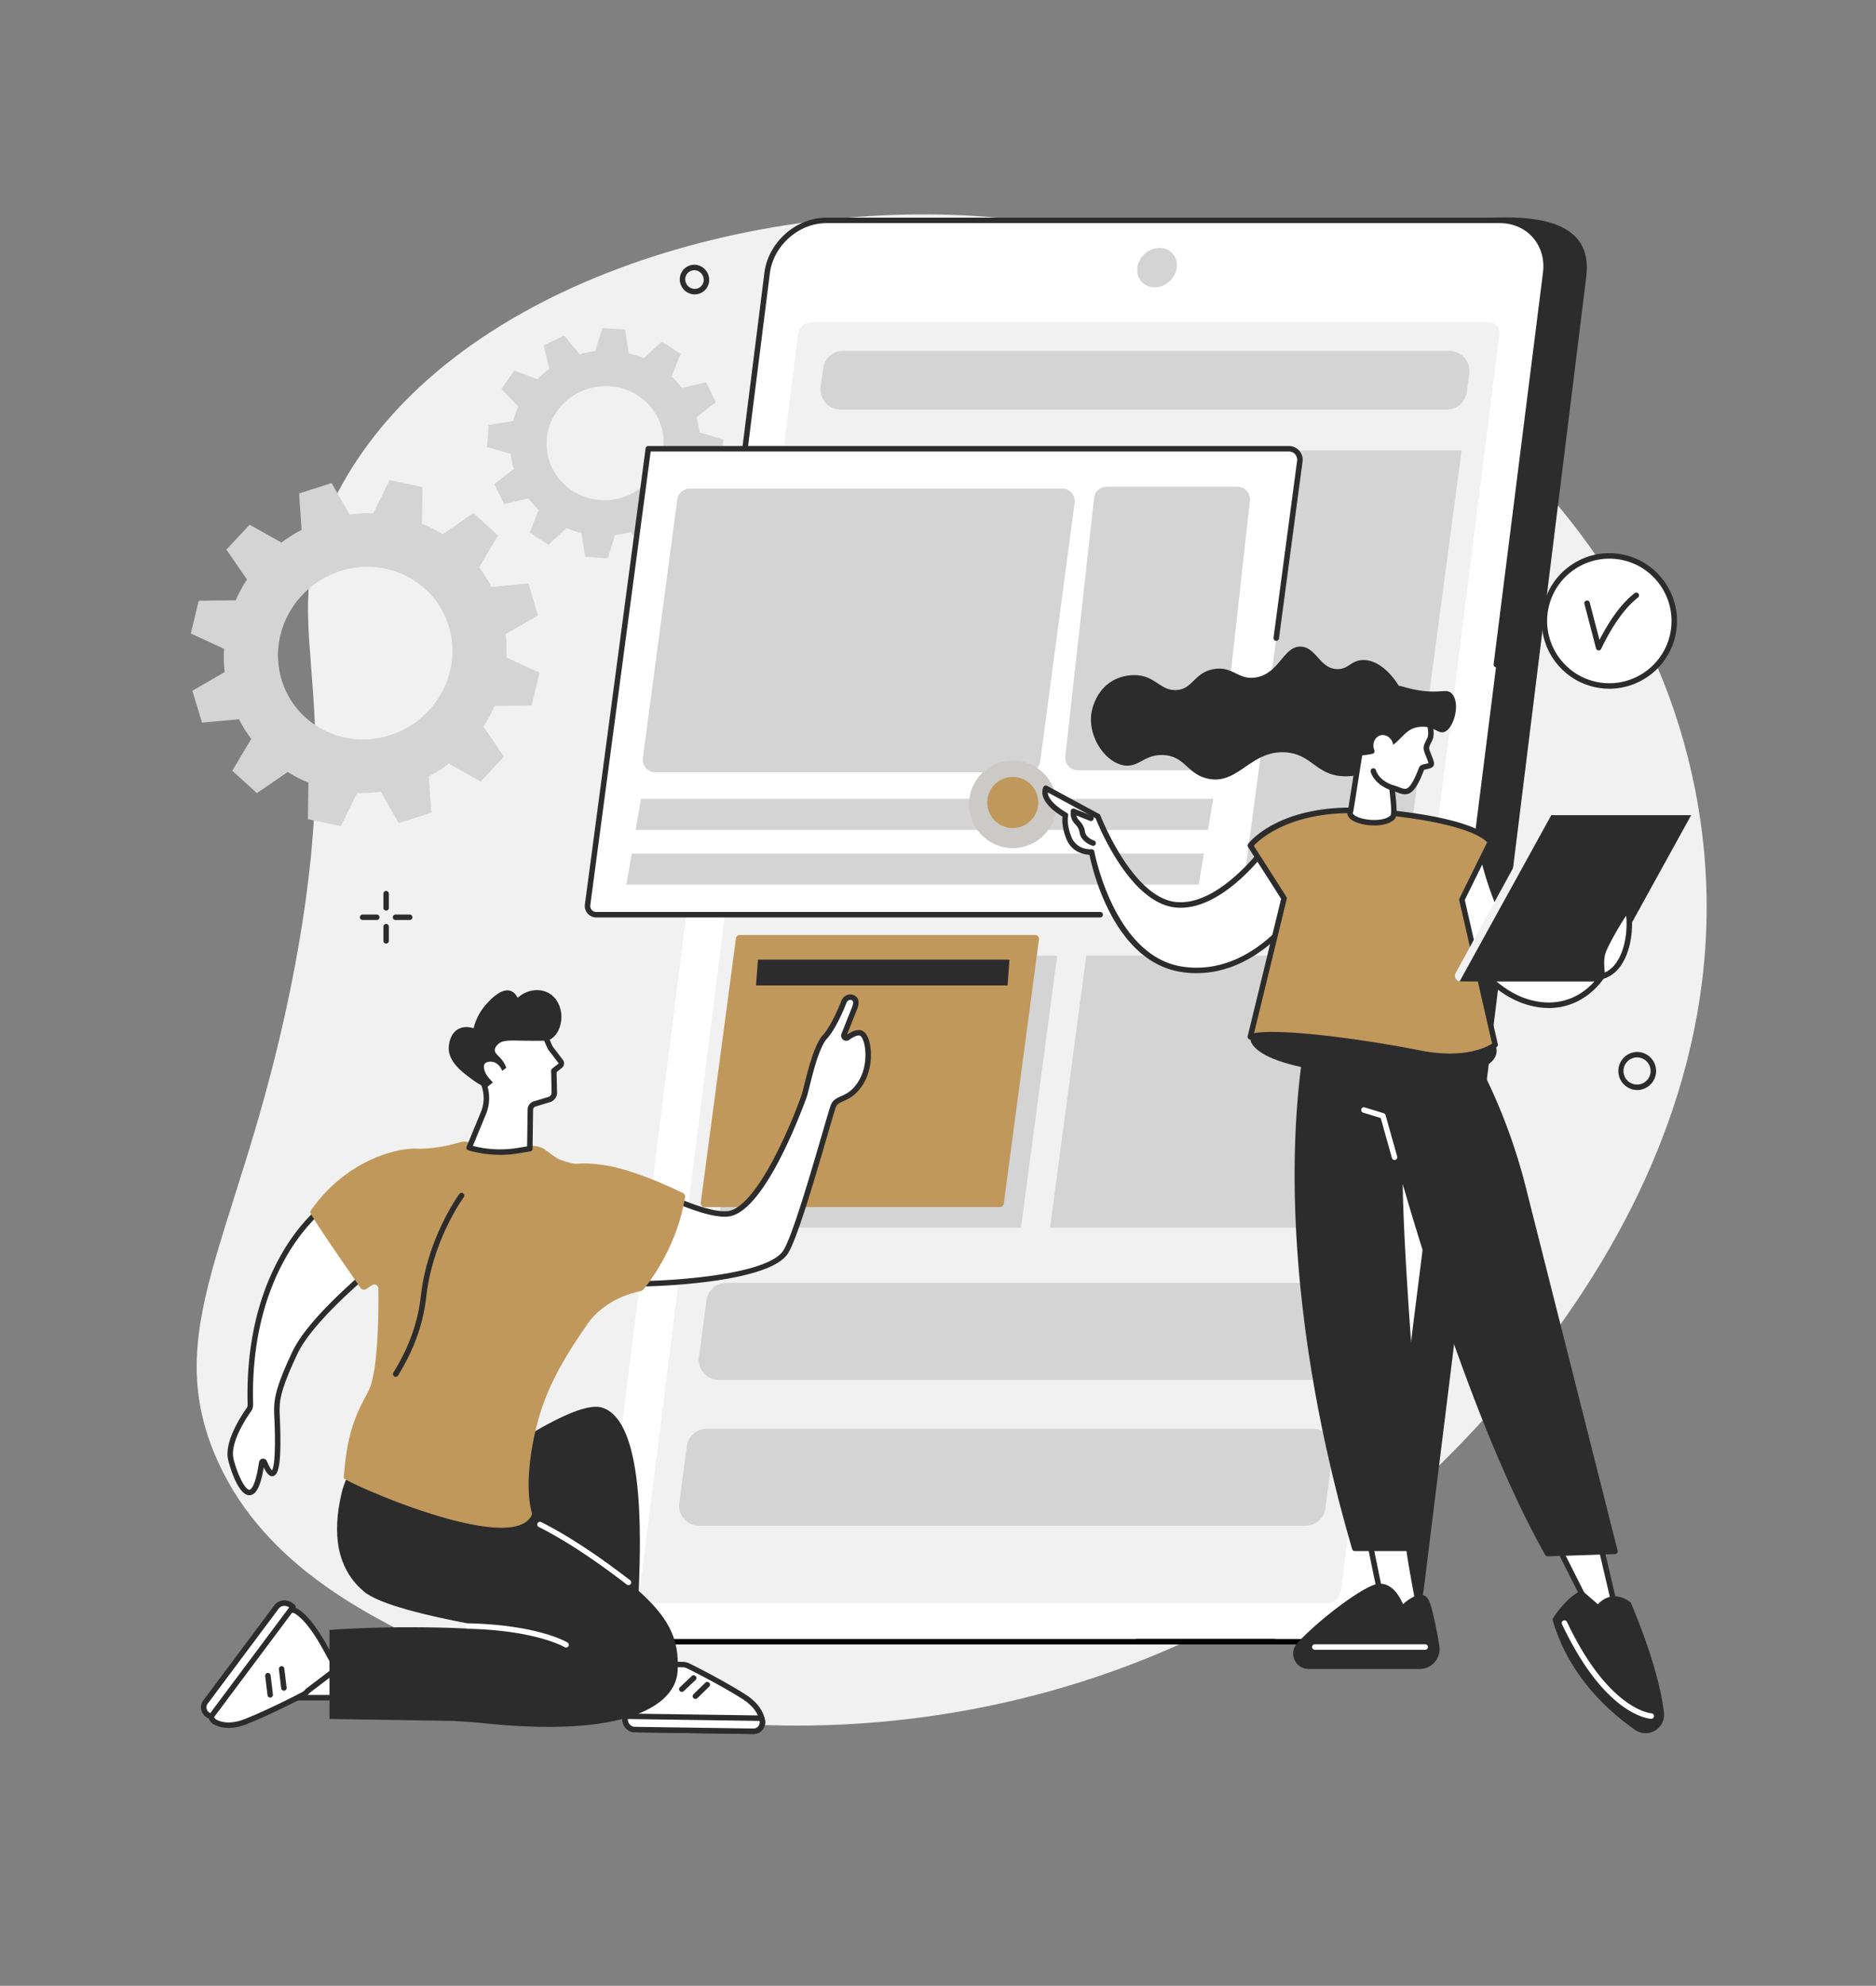
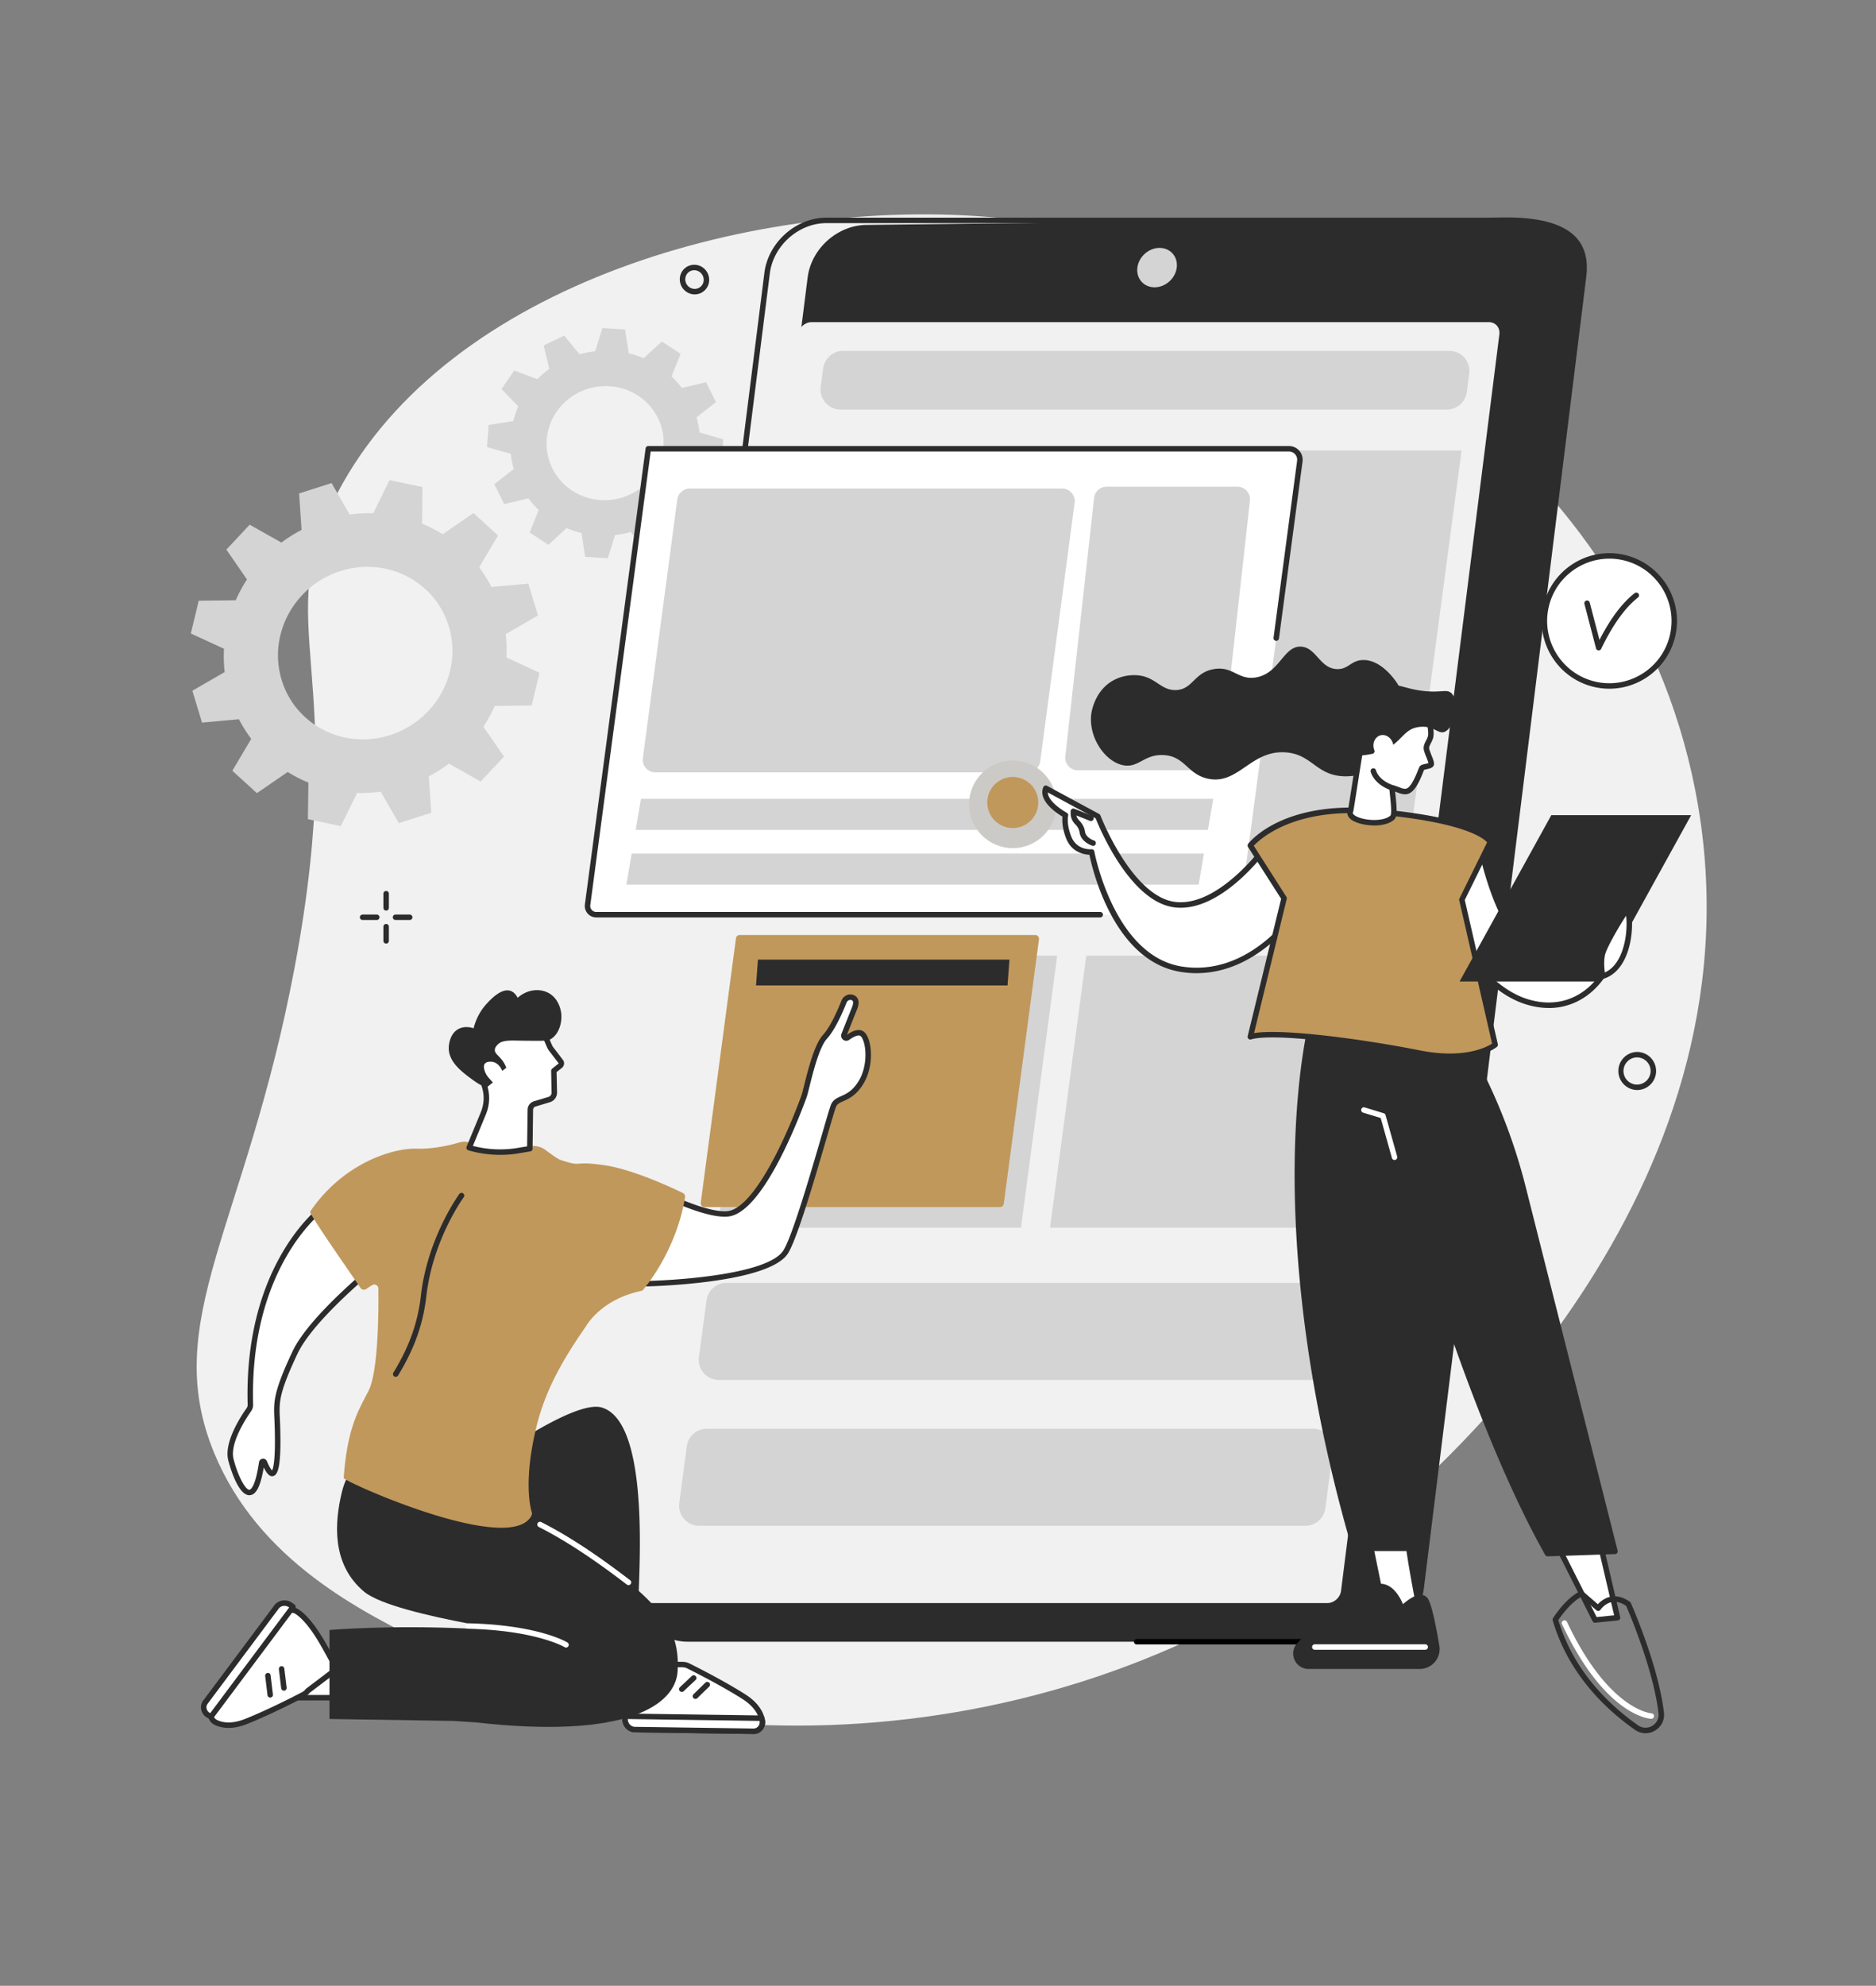
<svg xmlns="http://www.w3.org/2000/svg" width="549" height="581" fill="none">
  <rect width="100%" height="100%" fill="#808080" stroke="none" />
  <path fill="#F1F1F1" d="M496.075 231.049C476.192 130.063 376.144 71.482 291.885 63.696c-69.806-6.45-160.967 19.043-193.187 80.652-20.262 38.742 4.08 51.04-12.497 138.82-14.347 75.973-39.458 103.176-23.542 141.897 13.014 31.655 43.42 46.629 62.861 56.198 76.612 37.723 193.001 33.296 276.791-35.516 19.606-16.106 116.25-100.469 93.759-214.703l.005.005Z" />
  <path fill="#D4D4D4" d="M149.473 132.781c.16 1.516.448 2.996.859 4.432l-5.675 4.464 2.896 5.805 7.078-1.677a27.067 27.067 0 0 0 3.024 3.386l-2.662 6.616 5.499 3.589 5.302-4.886a27.863 27.863 0 0 0 4.379 1.431l1.072 6.99 6.635.406 2.112-6.798a28.57 28.57 0 0 0 4.555-.887l4.517 5.485 5.99-2.884-1.643-6.883a27.875 27.875 0 0 0 3.504-2.985l6.763 2.525 3.739-5.404-4.955-5.11a26.347 26.347 0 0 0 1.515-4.283l7.184-1.121.486-6.473-6.95-1.986a25.844 25.844 0 0 0-.859-4.427l5.675-4.464-2.896-5.805-7.078 1.677a27.067 27.067 0 0 0-3.024-3.386l2.662-6.616-5.499-3.589-5.302 4.887a27.866 27.866 0 0 0-4.379-1.432l-1.077-6.99-6.635-.406-2.112 6.798a28.66 28.66 0 0 0-4.555.887l-4.517-5.484-5.99 2.883 1.643 6.884a27.872 27.872 0 0 0-3.505 2.985l-6.762-2.526-3.739 5.404 4.955 5.11a26.347 26.347 0 0 0-1.515 4.283l-7.184 1.122-.486 6.472 6.95 1.986.005-.005Zm10.534-4.171c.693-9.201 8.902-16.191 18.331-15.614 9.43.577 16.513 8.501 15.82 17.702-.694 9.201-8.902 16.191-18.332 15.615-9.429-.577-16.512-8.502-15.819-17.703Zm-90.084 81.826a39.17 39.17 0 0 0 3.6 5.736l-5.53 9.329 7.194 6.557 8.998-6.189a40.776 40.776 0 0 0 6.064 3.097l-.144 10.707 9.638 2.035 4.774-9.714c2.277.07 4.586-.053 6.901-.368l5.286 9.206 9.504-3.033-.72-10.659a42.638 42.638 0 0 0 5.894-3.711l9.291 5.228 6.821-7.284-6.026-8.742a42.306 42.306 0 0 0 3.29-6.077l10.827-.133 2.31-9.591-9.702-4.47a40.061 40.061 0 0 0-.197-6.819l9.446-5.468-2.822-9.324-10.8.988a39.12 39.12 0 0 0-3.601-5.735l5.531-9.33-7.195-6.557-8.997 6.189a40.818 40.818 0 0 0-6.065-3.097l.144-10.707-9.637-2.035-4.774 9.714a41.819 41.819 0 0 0-6.902.368l-5.285-9.206-9.505 3.033.72 10.659a42.676 42.676 0 0 0-5.893 3.711l-9.291-5.228-6.822 7.284 6.027 8.742a42.3 42.3 0 0 0-3.29 6.077l-10.828.134-2.31 9.59 9.702 4.47a40.02 40.02 0 0 0 .198 6.819L56.3 202.1l2.822 9.324 10.8-.988Zm12.486-11.55c-4.006-13.254 3.696-27.491 17.206-31.8 13.51-4.31 27.713 2.942 31.724 16.196 4.006 13.254-3.696 27.491-17.206 31.8-13.51 4.31-27.713-2.942-31.724-16.196Z" />
  <path fill="#2C2C2C" d="M398.343 480.334H201.262c-8.491 0-14.507-6.872-13.435-15.347l48.53-383.834c1.072-8.475 8.827-15.347 17.318-15.347l187.187-2.19c21.489 0 24.401 9.062 23.329 17.537l-47.538 383.834c-1.072 8.475-9.814 15.353-18.31 15.353v-.006Z" />
-   <path fill="#fff" d="M386.486 480.334h-197.08c-8.491 0-14.508-6.894-13.436-15.395L224.5 79.882c1.073-8.501 8.828-15.395 17.319-15.395h197.08c8.491 0 14.507 6.894 13.435 15.395l-48.53 385.057c-1.072 8.501-8.827 15.395-17.318 15.395Z" />
  <path fill="#F1F1F1" d="m187.198 465.467 46.338-367.664c.245-1.965 2.037-3.556 4-3.556h198.142c1.963 0 3.349 1.591 3.104 3.556l-46.338 367.664c-.245 1.966-2.038 3.557-4 3.557H190.302c-1.963 0-3.35-1.591-3.104-3.557Z" />
  <path fill="#D4D4D4" d="M337.881 84.063c-3.184 0-5.434-2.584-5.034-5.767.4-3.188 3.306-5.767 6.485-5.767 3.179 0 5.435 2.584 5.035 5.767-.4 3.188-3.307 5.767-6.486 5.767Z" />
-   <path fill="#000" d="M372.923 481.135h-177.72a.8.8 0 1 1 0-1.602h177.72a.8.8 0 0 1 .8.801.8.8 0 0 1-.8.801Z" />
  <path fill="#2C2C2C" d="M207.118 218.553c-.032 0-.069 0-.101-.005a.801.801 0 0 1-.693-.897L223.7 79.781c1.121-8.876 9.244-16.096 18.113-16.096h197.081c4.315 0 8.176 1.683 10.87 4.737 2.72 3.087 3.915 7.193 3.365 11.561L438.691 194.54a.801.801 0 1 1-1.589-.203L451.54 79.78c.49-3.903-.566-7.561-2.976-10.3-2.384-2.708-5.814-4.198-9.67-4.198H241.813c-8.091 0-15.504 6.595-16.523 14.696l-17.377 137.87a.8.8 0 0 1-.795.7v.005Z" />
  <path fill="#000" d="M386.486 481.135h-53.842a.8.8 0 0 1-.8-.801.8.8 0 0 1 .8-.801h53.842c8.091 0 15.505-6.595 16.524-14.696l3.509-28.019a.797.797 0 1 1 1.584.203l-3.509 28.019c-1.12 8.875-9.243 16.101-18.113 16.101l.005-.006Z" />
  <path fill="#D4D4D4" d="M429.246 114.721a5.886 5.886 0 0 1-5.83 5.11H246a5.877 5.877 0 0 1-5.829-6.664l.72-5.388a5.885 5.885 0 0 1 5.829-5.111h177.416a5.881 5.881 0 0 1 5.83 6.665l-.72 5.388Zm-35.634 283.91a5.886 5.886 0 0 1-5.83 5.111H210.367a5.88 5.88 0 0 1-5.83-6.665l2.213-16.618a5.886 5.886 0 0 1 5.83-5.111h177.416a5.881 5.881 0 0 1 5.829 6.665l-2.213 16.618Zm-5.755 42.673a5.885 5.885 0 0 1-5.83 5.11H204.612a5.877 5.877 0 0 1-5.83-6.664l2.214-16.619a5.885 5.885 0 0 1 5.829-5.11h177.416a5.881 5.881 0 0 1 5.829 6.664l-2.213 16.619Zm21.868-174.29H220.154l18-135.2h189.571l-18 135.2Zm-110.949 92.191h-88.719l10.598-79.588h88.724l-10.603 79.588Z" />
  <path fill="#C0985C" d="M292.658 353.155h-86.5a1.099 1.099 0 0 1-1.088-1.25l10.305-77.388a1.103 1.103 0 0 1 1.088-.956h86.5a1.1 1.1 0 0 1 1.088 1.25l-10.305 77.388a1.102 1.102 0 0 1-1.088.956Z" />
  <path fill="#D4D4D4" d="M396.012 359.205h-88.724l10.598-79.588h88.724l-10.598 79.588Z" />
  <path fill="#2C2C2C" d="M294.85 288.321h-73.603l.56-7.551h73.603l-.56 7.551Z" />
  <path fill="#fff" d="M362.72 267.623H174.493a2.556 2.556 0 0 1-2.534-2.899l17.767-133.422h187.485a3.208 3.208 0 0 1 3.179 3.636l-17.67 132.691v-.006Z" />
  <path fill="#2C2C2C" d="M321.977 268.424H174.493a3.359 3.359 0 0 1-3.328-3.807l17.766-133.422a.795.795 0 0 1 .795-.694h187.485c1.157 0 2.251.496 3.014 1.367a3.996 3.996 0 0 1 .954 3.172l-6.896 51.766a.804.804 0 0 1-.901.689.8.8 0 0 1-.688-.902l6.896-51.767a2.408 2.408 0 0 0-.576-1.906 2.4 2.4 0 0 0-1.808-.823H190.419l-17.675 132.728c-.07.502.085 1.009.421 1.394a1.75 1.75 0 0 0 1.323.598h147.483a.8.8 0 0 1 .8.801.8.8 0 0 1-.8.801l.006.005Z" />
  <path fill="#D4D4D4" d="M300.754 225.971H191.79a3.693 3.693 0 0 1-3.659-4.187l10.07-75.631a3.694 3.694 0 0 1 3.658-3.21h108.965a3.693 3.693 0 0 1 3.659 4.187l-10.07 75.631a3.694 3.694 0 0 1-3.659 3.21Zm52.749 16.831H186.029l1.542-9.078h167.474l-1.542 9.078Zm-2.725 16.021H183.304l1.541-9.078h167.474l-1.541 9.078Zm2.939-33.45h-38.306c-2.187 0-3.888-1.907-3.648-4.086l8.422-75.61a3.673 3.673 0 0 1 3.648-3.268h38.305c2.187 0 3.889 1.907 3.649 4.085l-8.422 75.61a3.674 3.674 0 0 1-3.648 3.269Z" />
  <path fill="#CCCAC6" d="M296.381 248.143c7.069 0 12.8-5.738 12.8-12.817 0-7.078-5.731-12.816-12.8-12.816-7.07 0-12.801 5.738-12.801 12.816 0 7.079 5.731 12.817 12.801 12.817Z" />
  <path fill="#C0985C" d="M296.381 242.269c4.124 0 7.467-3.348 7.467-7.476 0-4.129-3.343-7.477-7.467-7.477s-7.467 3.348-7.467 7.477c0 4.128 3.343 7.476 7.467 7.476Z" />
-   <path fill="#2C2C2C" d="M365.904 303.348s-2.72 9.335 37.858 11.61c40.577 2.275 33.788-9.271 33.788-9.271l-42.599-12.426-29.047 10.087Z" />
  <path fill="#fff" d="M412.141 448.972c-1.088-.053 3.712 24.137 3.712 24.137l-10.273 1.223-5.589-27.213 12.15 1.858v-.005Z" />
  <path fill="#2C2C2C" d="M405.575 475.133a.804.804 0 0 1-.784-.641l-5.59-27.213a.805.805 0 0 1 .203-.715.793.793 0 0 1 .699-.241l12.155 1.859a.805.805 0 0 1 .523 1.271c-.166 1.81 1.829 13.296 3.856 23.496a.785.785 0 0 1-.139.625.799.799 0 0 1-.554.325l-10.273 1.223c-.032 0-.064.006-.096.006v.005Zm-4.571-27.053 5.206 25.366 8.688-1.036a697.91 697.91 0 0 1-2.032-10.862c-1.328-7.519-1.685-10.579-1.68-11.914l-10.187-1.554h.005Z" />
  <path fill="#2C2C2C" d="M420.424 481.637c-.875-5.206-2.219-12.197-3.344-13.617-1.841-2.318-6.843 2.734-6.843 2.734s-2.283-7.476-7.227-6.488c-3.718.742-16.225 9.831-22.812 17.061-2.155 2.366-.448 6.168 2.747 6.168h32.524a5.025 5.025 0 0 0 4.955-5.863v.005Z" />
  <path fill="#2C2C2C" d="M415.469 488.302h-32.524a4.447 4.447 0 0 1-4.118-2.692 4.433 4.433 0 0 1 .779-4.822c6.326-6.947 19.147-16.49 23.249-17.307 4.336-.865 6.784 3.642 7.712 5.869 1.254-1.1 3.536-2.836 5.366-2.734.72.037 1.333.352 1.771.907.362.46 1.472 1.859 3.509 13.986a5.83 5.83 0 0 1-5.744 6.798v-.005Zm-11.59-23.321c-.229 0-.469.022-.709.07-3.483.694-15.868 9.676-22.38 16.816-.784.865-.971 2.018-.501 3.092.368.838 1.264 1.735 2.656 1.735h32.524a4.205 4.205 0 0 0 3.227-1.5 4.207 4.207 0 0 0 .938-3.429c-1.776-10.578-2.816-12.794-3.184-13.254-.154-.197-.341-.288-.608-.304-1.36-.08-3.813 1.864-5.04 3.103a.795.795 0 0 1-.757.213.81.81 0 0 1-.576-.545c-.022-.064-1.894-6.007-5.59-6.007v.01Z" />
  <path fill="#fff" d="M417.08 482.689h-32.306a.8.8 0 0 1-.8-.801.8.8 0 0 1 .8-.801h32.306a.8.8 0 1 1 0 1.602Zm37.943-32.04 11.755 23.331 6.576-.678-5.846-24.992-12.485 2.339Z" />
  <path fill="#2C2C2C" d="M466.778 474.781a.811.811 0 0 1-.715-.438l-11.755-23.326a.803.803 0 0 1 .571-1.148l12.485-2.339a.8.8 0 0 1 .929.604l5.845 24.991a.796.796 0 0 1-.128.646.796.796 0 0 1-.571.332l-6.576.672h-.08l-.005.006Zm-10.561-23.539 11.03 21.883 5.12-.523-5.461-23.363-10.683 2.003h-.006Z" />
-   <path fill="#2C2C2C" d="M467.711 470.519s3.339-5.1 8.811-1.207c0 0 8.006 17.959 9.627 31.854.459 3.93-3.973 6.557-7.216 4.293-7.579-5.302-19.084-15.603-23.772-31.57 0 0 3.43-5.559 7.633-7.637l4.922 4.267h-.005Z" />
  <path fill="#2C2C2C" d="M481.557 507.099a5.375 5.375 0 0 1-3.083-.983c-8.432-5.901-19.451-16.239-24.081-32.003a.804.804 0 0 1 .086-.646c.144-.235 3.6-5.783 7.957-7.93a.806.806 0 0 1 .88.112l4.294 3.722c.688-.753 1.979-1.88 3.797-2.221 1.814-.342 3.691.165 5.579 1.511a.819.819 0 0 1 .267.326c.08.181 8.075 18.231 9.691 32.088.251 2.126-.747 4.139-2.592 5.244a5.434 5.434 0 0 1-2.795.785v-.005Zm-25.526-33.087c4.56 15.123 15.2 25.082 23.361 30.791 1.242.87 2.826.923 4.139.138 1.301-.779 2-2.189 1.824-3.679-1.494-12.821-8.593-29.402-9.473-31.416-1.456-.988-2.859-1.367-4.176-1.116-2.096.396-3.307 2.216-3.323 2.238a.804.804 0 0 1-1.195.165l-4.506-3.909c-3.206 1.811-5.921 5.693-6.651 6.793v-.005Z" />
  <path fill="#fff" d="M483.242 502.885h-.032c-.544-.021-13.408-.822-26.097-27.672a.805.805 0 0 1 .379-1.068.807.807 0 0 1 1.067.379c12.208 25.841 24.593 26.754 24.715 26.759a.807.807 0 0 1 .763.833.8.8 0 0 1-.795.764v.005Z" />
  <path fill="#2C2C2C" d="m452.894 454.547 19.719-.657-26.897-106.433a166.056 166.056 0 0 0-20.7-48.135l-41.213-.027s-15.206 58.1 12.668 153.709h20.614s-8.027-87.23-7.36-112.297c0 0 19.376 71.654 43.175 113.835l-.006.005Z" />
  <path fill="#2C2C2C" d="M452.895 455.348a.807.807 0 0 1-.699-.406c-19.756-35.015-36.631-90.898-41.698-108.521.384 30.145 7.307 105.696 7.382 106.508a.803.803 0 0 1-.8.876h-20.615a.801.801 0 0 1-.768-.577c-14.422-49.486-17.104-88.731-16.816-112.942.314-26.274 4.106-41.05 4.144-41.194a.8.8 0 0 1 .773-.598l41.213.027c.272 0 .528.139.677.374a166.38 166.38 0 0 1 20.801 48.37l26.897 106.433a.806.806 0 0 1-.133.678.82.82 0 0 1-.614.321l-19.718.656h-.026v-.005Zm-43.176-115.442c.358 0 .678.241.774.593.192.716 19.489 71.557 42.86 113.231l18.241-.609-26.652-105.466a164.844 164.844 0 0 0-20.363-47.532l-40.146-.027c-.693 2.996-3.675 17.131-3.947 40.286-.283 23.993 2.373 62.836 16.587 111.821h19.137c-.837-9.212-7.909-88.037-7.285-111.517a.801.801 0 0 1 .704-.774c.032 0 .064-.006.096-.006h-.006Z" />
  <path fill="#fff" d="M408.109 339.388a.792.792 0 0 1-.769-.582l-3.285-11.694-5.152-1.576a.802.802 0 0 1-.534-.998.802.802 0 0 1 .998-.534l5.568 1.703a.81.81 0 0 1 .539.55l3.403 12.112a.8.8 0 0 1-.555.987.754.754 0 0 1-.219.032h.006ZM306.045 230.627l15.228 8.229s9.333 24.378 22.699 25.846c13.361 1.469 26.583-17.035 26.583-17.035l8.87 19s-13.025 20.164-33.682 16.912c-20.657-3.252-26.284-34.315-26.284-34.315.011.021-4.891.486-6.736-4.293-1.573-4.064-.917-6.457-.917-6.457s-7.339-3.919-5.766-7.887h.005Z" />
  <path fill="#2C2C2C" d="M350.186 284.733a29.35 29.35 0 0 1-4.566-.358c-19.504-3.071-25.83-29.541-26.811-34.283-.23-.011-.496-.038-.816-.08-1.649-.225-4.614-1.143-6.011-4.748-1.195-3.092-1.168-5.308-1.051-6.328-1.739-1.03-7.195-4.656-5.627-8.603a.812.812 0 0 1 .469-.459.805.805 0 0 1 .656.048l15.228 8.229a.81.81 0 0 1 .368.417c.09.24 9.312 23.939 22.038 25.333 12.747 1.399 25.713-16.527 25.846-16.709a.804.804 0 0 1 .726-.331.804.804 0 0 1 .651.459l8.869 19a.8.8 0 0 1-.053.774c-.123.193-11.617 17.628-29.911 17.633l-.005.006Zm-30.727-36.27a.813.813 0 0 1 .79.657c.053.304 5.771 30.545 25.622 33.669 18.406 2.894 30.764-13.532 32.636-16.197l-8.112-17.376c-2.982 3.845-13.569 16.373-24.881 16.373-.544 0-1.083-.027-1.627-.091-13.062-1.437-22.113-23.203-23.249-26.076l-14.011-7.572c.09 2.942 5.499 5.922 5.557 5.954a.797.797 0 0 1 .395.919c0 .016-.549 2.237.891 5.959 1.562 4.043 5.579 3.813 5.851 3.792a.98.98 0 0 1 .133-.011h.005Z" />
  <path fill="#2C2C2C" d="M319.891 247.47a.708.708 0 0 1-.234-.038c-.134-.042-3.334-1.057-3.729-3.909-.149-1.062-.789-1.895-1.301-2.403a4.43 4.43 0 0 1-1.307-3.161v-.593c0-.267.134-.512.352-.662a.791.791 0 0 1 .747-.08l5.136 2.051c.411.165.608.63.448 1.041a.803.803 0 0 1-1.04.448l-3.973-1.586c.117.534.378 1.02.773 1.41.688.684 1.547 1.816 1.755 3.322.251 1.831 2.592 2.59 2.619 2.6a.8.8 0 0 1 .522 1.004.802.802 0 0 1-.762.566l-.006-.01Z" />
  <path fill="#fff" d="M422.664 267.789s9.392 21.152 24.705 25.472c15.312 4.32 25.98-8.736 25.91-22.215l-5.205-1.73s-5.345 13.815-17.254 10.221c-11.916-3.594-17.447-31.688-17.447-31.688l-10.709 19.94Z" />
  <path fill="#2C2C2C" d="M453.252 294.916c-1.867 0-3.899-.261-6.102-.881-15.499-4.373-24.828-25.039-25.217-25.915a.799.799 0 0 1 .027-.705l10.709-19.94a.791.791 0 0 1 .822-.411.794.794 0 0 1 .667.635c.053.278 5.573 27.662 16.891 31.08 11.078 3.342 16.07-9.207 16.278-9.741a.798.798 0 0 1 .997-.47l5.206 1.731a.798.798 0 0 1 .549.758c.043 7.908-3.509 15.55-9.264 19.934-2.576 1.96-6.438 3.936-11.563 3.936v-.011Zm-29.692-27.101c1.306 2.756 10.326 20.811 24.027 24.677 7.606 2.147 13.041-.331 16.263-2.788 5.221-3.978 8.496-10.867 8.629-18.076l-3.963-1.313c-1.338 2.851-7.061 13.275-17.926 9.996-10.4-3.134-15.958-23.437-17.531-30.171l-9.494 17.681-.005-.006Z" />
  <path fill="#C0985C" d="M365.899 247.379s9.413-12.304 36.017-10.007c31.767 2.744 34.188 9.03 34.188 9.03l-8.293 16.821 9.733 42.459s-6.651 5.511-22.225 2.419c-15.574-3.097-42.343-6.894-49.42-4.758l9.867-40.515-9.873-15.454.006.005Z" />
  <path fill="#2C2C2C" d="M424.344 309.852c-2.64 0-5.691-.272-9.179-.966-15.772-3.135-42.263-6.819-49.032-4.774a.789.789 0 0 1-.778-.187.81.81 0 0 1-.23-.769l9.787-40.184-9.685-15.166a.802.802 0 0 1 .037-.918c.395-.518 9.99-12.624 36.722-10.317 31.356 2.707 34.598 8.848 34.865 9.537a.811.811 0 0 1-.027.641l-8.165 16.565 9.669 42.181a.803.803 0 0 1-.266.796c-.219.181-4.422 3.551-13.713 3.551l-.005.01Zm-51.949-7.919c10.966 0 30.119 2.804 43.084 5.383 12.977 2.579 19.569-.935 21.169-1.976l-9.611-41.936a.778.778 0 0 1 .064-.534l8.091-16.415c-.96-1.116-6.581-5.976-33.334-8.288-23.009-1.986-32.999 7.199-34.951 9.281l9.547 14.947a.796.796 0 0 1 .101.62l-9.563 39.26c1.413-.241 3.253-.347 5.408-.347l-.005.005Z" />
-   <path fill="#F1F1F1" d="m465.332 285.624-37.916 1.533c-1.285 0-2.069-1.41-1.397-2.504l24.55-44.921a2.585 2.585 0 0 1 2.203-1.234l38.327.876-25.767 46.245v.005Z" />
  <path fill="#2C2C2C" d="M468.063 287.162h-40.924l26.838-48.658h40.93l-26.844 48.658Z" />
  <path fill="#fff" d="M469.002 285.625s-.768-4.037 0-6.729c.768-2.691 5.536-10.696 6.902-12.373 1.365-1.677 2.517 16.213-6.902 19.102Z" />
  <path fill="#2C2C2C" d="M469.002 286.426a.753.753 0 0 1-.411-.118.797.797 0 0 1-.373-.534c-.032-.171-.795-4.256.016-7.097.779-2.734 5.595-10.872 7.051-12.661.352-.433.816-.465 1.136-.347 1.099.411 1.253 3.161 1.184 5.393-.187 6.227-2.48 13.516-8.363 15.321a.88.88 0 0 1-.235.037l-.005.006Zm6.859-18.482c-1.819 2.675-5.462 8.966-6.091 11.176-.491 1.725-.293 4.107-.128 5.41 2.192-.988 3.867-3.028 4.997-6.082 1.52-4.112 1.504-8.566 1.222-10.504ZM325.38 199.308c-5.163 3.145-5.974 9.158-6.033 9.655-.81 6.819 4.038 13.868 9.329 14.925 4.528.903 6.091-3.241 11.776-2.974 6.337.299 6.961 5.575 13.003 6.904 8.908 1.96 12.54-8.41 22.775-7.689 7.877.555 8.907 6.926 17.489 7.006.97.011 8.661-.043 13.787-6.008 5.136-5.981 5.253-15.053 1.445-21.093-.394-.625-4.576-7.081-10.123-6.921-3.477.096-4.171 2.708-7.478 2.649-5.093-.086-6.112-6.307-10.576-6.568-5.152-.305-6.299 7.855-13.238 9.008-5.237.871-6.72-3.417-12.342-2.429-5.829 1.025-6.112 5.964-11.056 6.125-4.736.149-6.038-4.331-12.166-4.363-1.296-.006-3.952.176-6.587 1.778l-.005-.005Z" />
  <path fill="#fff" d="M418.813 223.68c.352-.561-1.323-3.594-1.381-4.699-.059-1.106.805-2.03 1.168-3.194.362-1.159-.043-3.225-.043-3.225-.491-13.842-15.558-10.558-15.558-10.558-3.462 1.047-5.494 4.94-6.16 7.525-1.291 5.009 1.088 11.064 1.088 11.064-.102.23-2.571 16.437-2.678 16.645-1.562 3.012 8.923 4.983 12.225 1.949 1.115-1.025-.315-8.554 0-8.565 1.237-.032 2.752 1.292 4.309.881 2.294-.609 4.022-6.365 4.353-6.793.154-.202.688-.32 1.248-.448.613-.139 1.253-.294 1.44-.588l-.011.006Z" />
  <path fill="#2C2C2C" d="M402.156 241.51c-2.677 0-5.403-.699-6.773-1.746-1.035-.796-1.36-1.81-.896-2.798.133-.652.821-5.062 1.381-8.63.832-5.318 1.109-7.054 1.227-7.679-.432-1.18-2.246-6.627-1.035-11.331.629-2.441 2.747-6.894 6.704-8.091l.064-.016c.31-.069 7.601-1.602 12.449 2.169 2.549 1.981 3.92 5.035 4.075 9.083.08.422.394 2.323.01 3.556-.16.508-.394.967-.602 1.373-.294.571-.55 1.068-.528 1.538.021.363.378 1.271.672 1.997.677 1.698.986 2.547.586 3.172-.368.582-1.168.764-1.936.94-.277.064-.634.144-.805.213-.069.155-.176.428-.277.679-.806 2.013-2.299 5.762-4.486 6.344-1.163.309-2.256-.123-3.136-.47-.197-.075-.39-.155-.571-.214.027.299.064.641.101.967.454 4.245.518 6.408-.368 7.219-1.333 1.223-3.573 1.731-5.85 1.731l-.006-.006Zm-3.467-20.692c-.09.421-.704 4.32-1.242 7.769-1.382 8.801-1.392 8.827-1.494 9.025-.074.144-.213.406.406.881 2.026 1.554 8.336 2.158 10.565.107.422-.619.011-4.432-.144-5.869-.213-1.97-.245-2.269.064-2.627a.837.837 0 0 1 .598-.283c.672-.016 1.339.246 1.984.497.763.299 1.483.587 2.139.411 1.408-.374 2.864-4.016 3.408-5.388.282-.711.378-.946.512-1.116.325-.428.912-.561 1.659-.732.245-.059.645-.15.885-.235-.096-.417-.416-1.218-.619-1.73-.384-.967-.746-1.88-.784-2.505-.048-.902.336-1.639.704-2.355.198-.379.384-.742.502-1.116.245-.79.037-2.312-.064-2.835l-.016-.123c-.128-3.578-1.291-6.248-3.462-7.936-4.123-3.204-10.608-1.97-11.094-1.874-3.253 1.009-5.045 4.838-5.584 6.948-1.211 4.704 1.035 10.514 1.056 10.573a.78.78 0 0 1 .021.518v-.005Z" />
  <path fill="#2C2C2C" d="M424.851 202.912c-1.515-1.538-3.051 0-9.073-.849-5.008-.705-6.448-2.115-10.24-1.49-1.062.176-2.966.492-4.843 1.869-2.784 2.04-3.819 4.897-4.368 7.033-1.072 4.165.272 9.025.874 10.862.15.454.587.737 1.062.699a26.702 26.702 0 0 0 3.376-.486.771.771 0 0 0 .56-1.046 4.44 4.44 0 0 1-.128-.379c-.501-1.757.341-3.535 1.877-3.973 1.536-.438 3.184.63 3.686 2.387.032.122.064.245.085.363 2.208-1.677 3.344-3.573 5.387-4.593.245-.122 1.323-.614 2.955-.673 3.552-.128 4.731 1.982 6.411 1.576 2.933-.71 5.093-8.528 2.368-11.289l.011-.011Zm-17.025 28.516a.77.77 0 0 1-.24-.037c-5.574-1.757-6.438-5.479-6.47-5.639a.8.8 0 0 1 1.563-.342c.032.133.768 3.001 5.387 4.454a.8.8 0 0 1-.24 1.564Z" />
  <path fill="#fff" d="M482.359 196.889c8.394-6.303 10.095-18.226 3.8-26.63-6.296-8.404-18.204-10.108-26.598-3.804-8.394 6.303-10.095 18.225-3.799 26.629 6.295 8.405 18.203 10.108 26.597 3.805Z" />
  <path fill="#2C2C2C" d="M470.965 201.502a19.62 19.62 0 0 1-4.246-.464c-10.667-2.345-17.435-12.934-15.094-23.614 2.341-10.675 12.923-17.457 23.585-15.112 10.667 2.344 17.436 12.933 15.094 23.613-2.027 9.249-10.24 15.577-19.339 15.577Zm-.006-38.048c-8.357 0-15.91 5.816-17.777 14.317-2.149 9.815 4.075 19.55 13.878 21.707 9.804 2.152 19.527-4.079 21.681-13.894 2.15-9.815-4.074-19.55-13.878-21.708a18.147 18.147 0 0 0-3.904-.427v.005Z" />
  <path fill="#2C2C2C" d="M467.85 190.299h-.08a.804.804 0 0 1-.699-.593l-3.403-13.035a.8.8 0 0 1 1.547-.406l2.864 10.963c3.238-6.306 6.608-10.792 10.278-13.676a.804.804 0 0 1 1.125.134.806.806 0 0 1-.133 1.127c-3.782 2.969-7.408 8.026-10.779 15.032a.802.802 0 0 1-.72.454Z" />
  <path fill="#fff" d="M101.514 496.712H85.87l5.633-11.032 12.437 1.094-2.426 9.938Z" />
  <path fill="#2C2C2C" d="M101.514 497.513H85.87a.796.796 0 0 1-.682-.384.82.82 0 0 1-.032-.785l5.632-11.033a.803.803 0 0 1 .784-.432l12.438 1.089a.795.795 0 0 1 .581.331.815.815 0 0 1 .128.657l-2.427 9.943a.799.799 0 0 1-.778.609v.005Zm-14.337-1.602h13.707l2.059-8.421-10.976-.961-4.79 9.388v-.006Z" />
  <path fill="#fff" d="m90.255 494.555 6.923-5.25a2.026 2.026 0 0 0 .5-2.675c-1.525-2.456-5.749-11.7-10.693-15.048-1.35-.913-3.141-.652-4.07.593l-20.81 27.859c-.956 1.281-.454 3.177 1.06 3.909 1.814.875 4.683 1.377 8.833-.278 6.72-2.675 14.395-6.627 16.795-7.882a3.653 3.653 0 0 0 1.099-.876c.112-.128.23-.251.363-.352Z" />
  <path fill="#2C2C2C" d="M66.899 505.55c-1.75 0-3.104-.411-4.08-.886a3.51 3.51 0 0 1-1.899-2.345 3.306 3.306 0 0 1 .55-2.766l20.81-27.859c1.19-1.591 3.457-1.928 5.159-.774 4.122 2.787 7.632 9.27 9.728 13.142.485.897.907 1.671 1.2 2.141a2.822 2.822 0 0 1-.699 3.738l-6.923 5.249c-.07.054-.144.128-.24.235a4.478 4.478 0 0 1-1.338 1.063c-2.24 1.175-10.07 5.212-16.87 7.919-2.097.839-3.894 1.143-5.398 1.143Zm18.326-33.707c-.65 0-1.27.283-1.67.818l-20.81 27.859a1.7 1.7 0 0 0-.277 1.425 1.937 1.937 0 0 0 1.045 1.282c2.192 1.063 5.03.961 8.192-.299 6.726-2.681 14.497-6.686 16.721-7.85a2.93 2.93 0 0 0 .864-.689c.107-.123.272-.304.486-.47l6.922-5.249a1.22 1.22 0 0 0 .304-1.618c-.314-.507-.725-1.266-1.242-2.221-2.027-3.744-5.424-10.013-9.217-12.582a2.358 2.358 0 0 0-1.312-.406h-.005Z" />
  <path fill="#fff" d="M61.8 502.191s-.021.016-.032.011a6.31 6.31 0 0 1-.608-.262c-1.515-.731-2.016-2.627-1.061-3.909l20.811-27.859c.928-1.244 2.72-1.506 4.07-.593.25.171.501.347.746.529.011.011.017.027.006.043L61.8 502.186v.005Z" />
  <path fill="#2C2C2C" d="M61.763 502.998a.82.82 0 0 1-.278-.048 7.856 7.856 0 0 1-.672-.289 3.509 3.509 0 0 1-1.898-2.344 3.306 3.306 0 0 1 .549-2.766l20.811-27.859c1.19-1.592 3.457-1.928 5.158-.775.261.176.517.363.773.55a.86.86 0 0 1 .32.545.838.838 0 0 1-.144.614l-23.937 32.04a.852.852 0 0 1-.677.332h-.005Zm21.462-33.162c-.65 0-1.27.283-1.67.817l-20.811 27.859c-.299.4-.4.918-.277 1.426a1.935 1.935 0 0 0 1.061 1.287l23.1-30.919c-.027-.022-.059-.038-.086-.059a2.358 2.358 0 0 0-1.312-.406l-.005-.005Zm-.144 24.82a.805.805 0 0 1-.795-.704l-.677-5.608a.802.802 0 0 1 1.59-.192l.677 5.607a.803.803 0 0 1-.699.892c-.032 0-.064.005-.096.005Zm-4.005 2.019a.805.805 0 0 1-.795-.705l-.678-5.607a.804.804 0 0 1 .7-.892.803.803 0 0 1 .89.7l.677 5.607a.804.804 0 0 1-.699.892c-.032 0-.064.005-.096.005Z" />
  <path fill="#fff" d="m199.811 487.015-11.84-.171c-.837-.011-1.605.507-1.936 1.324-1.088 2.675-3.318 8.939-3.115 14.915.053 1.634 1.323 2.926 2.87 2.953l34.742.497c1.6.021 2.832-1.501 2.539-3.156-.357-1.982-1.637-4.604-5.413-6.996-6.113-3.872-13.809-7.77-16.236-8.977a3.661 3.661 0 0 0-1.605-.389h-.006Z" />
  <path fill="#2C2C2C" d="M220.57 507.334h-.048l-34.743-.497c-1.984-.027-3.59-1.666-3.659-3.722-.208-6.2 2.149-12.725 3.173-15.246.454-1.111 1.489-1.821 2.646-1.821h.043l11.84.171a4.543 4.543 0 0 1 1.952.475c2.262 1.127 10.129 5.1 16.31 9.02 4.128 2.616 5.419 5.537 5.776 7.529a3.527 3.527 0 0 1-.778 2.916 3.293 3.293 0 0 1-2.512 1.18v-.005Zm-32.626-19.689c-.506 0-.96.32-1.168.822-.987 2.425-3.253 8.699-3.056 14.589.043 1.207.955 2.163 2.08 2.179l34.743.497c.485 0 .976-.219 1.317-.614.374-.438.528-1.02.422-1.597-.432-2.403-2.176-4.635-5.056-6.462-6.118-3.877-13.921-7.818-16.167-8.934a2.906 2.906 0 0 0-1.264-.309l-11.84-.171h-.016.005Z" />
  <path fill="#fff" d="M222.895 502.714s.027.011.027.022c.058.219.106.438.144.646.298 1.655-.939 3.177-2.539 3.156l-34.743-.497c-1.547-.021-2.816-1.319-2.869-2.953-.011-.304-.011-.609-.011-.918 0-.016.016-.027.032-.027l39.954.571h.005Z" />
  <path fill="#2C2C2C" d="M220.57 507.334h-.048l-34.743-.497c-1.984-.027-3.59-1.666-3.659-3.722-.011-.315-.011-.63-.011-.951 0-.213.102-.432.256-.582a.789.789 0 0 1 .582-.245l39.959.576a.851.851 0 0 1 .784.62c.064.24.117.48.16.71a3.524 3.524 0 0 1-.779 2.916 3.293 3.293 0 0 1-2.512 1.18l.011-.005Zm-36.85-4.385v.107c.043 1.202.955 2.163 2.08 2.179l34.743.496c.485 0 .976-.218 1.317-.614.374-.437.528-1.02.422-1.596v-.016l-38.562-.556Zm15.809-7.935a.797.797 0 0 1-.544-1.383l3.472-3.263a.795.795 0 0 1 1.131.038.797.797 0 0 1-.038 1.132l-3.472 3.262a.803.803 0 0 1-.549.219v-.005Zm3.984 2.056a.812.812 0 0 1-.576-.24.802.802 0 0 1 .016-1.132l3.483-3.391a.8.8 0 0 1 1.114 1.148l-3.482 3.391a.807.807 0 0 1-.56.224h.005Zm-60.947-69.159v-.006c.331-.251 25.351-18.396 33.442-16.121 13.83 3.893 11.136 45.059 10.848 55.948-.277 10.6-45.533-22.156-47.079-24.944-1.531-2.761 2.693-14.621 2.784-14.877h.005Z" />
  <path fill="#2C2C2C" d="M186.403 464.987c.048.043.09.08.133.123 8.673 7.748 12.385 13.953 11.766 23.875-.608 9.698-14.529 19.993-59.139 14.942-2.154-.139-4.304-.283-6.459-.422l-36.279-.566v-26.044s17.527-1.5 40.509-.406c.923.043 1.088-1.297.181-1.468-11.376-2.157-26.022-5.511-30.588-9.345-9.6-8.064-8.581-20.314-6.501-29.04 6.064-25.472 43.938 1.122 44.204 1.186.075.043 5.126 2.98 11.793 7.012l30.385 20.164-.005-.011Z" />
  <path fill="#fff" d="M165.639 482.038a.776.776 0 0 1-.41-.118c-.08-.048-8.395-4.913-28.226-5.377a.798.798 0 0 1-.778-.817.784.784 0 0 1 .816-.78c20.321.475 28.668 5.399 29.014 5.607a.8.8 0 0 1-.41 1.485h-.006Zm18.284-18.263a.788.788 0 0 1-.486-.166c-6.341-4.854-15.91-11.882-25.771-16.853a.794.794 0 0 1-.352-1.074.793.793 0 0 1 1.072-.352c9.979 5.03 19.632 12.117 26.022 17.013a.8.8 0 0 1-.485 1.437v-.005Zm-89.85-110.059c-4.821 3.823-21.782 21.317-20.8 57.208a2.498 2.498 0 0 1-.46 1.533c-1.583 2.248-6.458 9.692-5.247 14.578 1.402 5.65 6.533 18.049 9.03.892.058-.406.618-.481.778-.102.624 1.474 1.643 3.509 2.39 3.274 1.754-.55 1.589-9.66 1.38-15.038-.207-5.383-.82-7.535 5.148-20.233 3.675-7.824 14.544-17.558 18.865-21.473 0 0-10.56-21.05-11.084-20.634v-.005Z" />
  <path fill="#2C2C2C" d="M72.98 437.475c-3.606 0-6.086-9.826-6.188-10.248-1.258-5.083 3.34-12.346 5.371-15.229a1.73 1.73 0 0 0 .31-1.047c-1.073-39.132 18.827-56.06 21.1-57.86l.298-.235.4.075c.464.101 1.163.256 11.6 21.061l.272.545-.757.689c-4.443 4.021-14.849 13.446-18.369 20.938-5.445 11.588-5.328 14.119-5.12 18.717l.048 1.143c.507 13.222-.635 15.427-1.947 15.833-.939.294-1.803-.47-2.816-2.52-.923 5.516-2.208 8.037-4.107 8.127h-.096v.011Zm20.998-82.643c-3.91 3.354-20.892 20.063-19.91 56.071a3.299 3.299 0 0 1-.603 2.018c-1.489 2.11-6.257 9.356-5.126 13.922 1.163 4.699 3.44 9.094 4.656 9.03.17-.011 1.675-.304 2.806-8.064.08-.539.496-.955 1.04-1.025a1.19 1.19 0 0 1 1.264.726c.768 1.811 1.28 2.478 1.504 2.708.32-.507 1.157-2.927.73-14.13-.015-.395-.031-.769-.047-1.132-.214-4.694-.347-7.524 5.27-19.475 3.62-7.706 14.01-17.158 18.597-21.318-3.397-6.755-8.619-16.896-10.187-19.336l.006.005Z" />
  <path fill="#fff" d="M189.864 347.361s15.873 8.512 23.127 7.781c10.208-1.026 21.499-32.18 22.283-34.321.79-2.141 2.992-14.007 6.145-17.467 2.389-2.622 4.629-7.904 5.579-10.301.378-.962 1.429-1.533 2.41-1.213.864.283 1.51 1.101.64 3.242-1.002 2.478-2.202 5.516-3.04 7.636-.261.668.47 1.276 1.035.865 1.323-.956 2.992-1.837 4.085-1.223 2.049 1.154 3.153 8.897-.16 14.333-3.306 5.436-6.939 4.16-8.043 6.798-1.104 2.638-10.251 36.879-14.011 42.801-5.403 8.517-40.338 9.484-46.007 9.318-5.67-.165 5.952-28.254 5.952-28.254l.005.005Z" />
  <path fill="#2C2C2C" d="M185.406 376.433a61.36 61.36 0 0 1-1.515-.016 2.07 2.07 0 0 1-1.739-.983c-2.821-4.368 5.963-25.931 6.976-28.377l.336-.817.779.416c.155.086 15.734 8.39 22.668 7.69 7.061-.71 16.038-18.594 21.574-33.696l.037-.107c.182-.491.464-1.623.822-3.054 1.114-4.464 2.981-11.93 5.483-14.675 2.325-2.552 4.57-7.882 5.424-10.055.544-1.388 2.043-2.12 3.403-1.677.645.209 1.12.614 1.381 1.175.368.79.288 1.816-.245 3.129-.95 2.35-2.096 5.244-2.928 7.354 1.957-1.346 3.525-1.709 4.656-1.068 1.04.587 1.611 2.045 1.904 3.166.853 3.263.635 8.331-1.771 12.282-2.032 3.343-4.24 4.337-5.851 5.057-1.179.529-1.808.844-2.139 1.635-.298.72-1.322 4.218-2.613 8.65-3.477 11.93-8.726 29.958-11.462 34.268-5.259 8.282-36.193 9.708-45.191 9.708l.011-.005Zm4.864-27.956c-3.664 9.014-8.507 23.406-6.779 26.081.117.176.234.246.442.251 8.582.251 40.445-1.281 45.309-8.944 2.614-4.118 8.038-22.733 11.275-33.856 1.408-4.828 2.336-8.021 2.672-8.822.592-1.41 1.739-1.928 2.961-2.473 1.498-.673 3.36-1.511 5.136-4.432 2.149-3.53 2.33-8.202 1.589-11.043-.347-1.33-.816-1.997-1.136-2.179-.565-.315-1.765.123-3.221 1.175a1.463 1.463 0 0 1-1.771-.027 1.53 1.53 0 0 1-.48-1.778c.837-2.131 2.048-5.18 3.04-7.647.459-1.138.373-1.65.277-1.853-.042-.096-.138-.23-.426-.326-.55-.181-1.19.155-1.419.742-1.104 2.799-3.318 7.893-5.728 10.547-2.23 2.446-4.033 9.671-5.11 13.986-.384 1.532-.661 2.643-.869 3.214l-.038.102c-2.896 7.898-13.11 33.749-22.918 34.737-6.555.662-19.457-5.735-22.801-7.46l-.005.005Z" />
  <path fill="#C0985C" d="M107.205 377.132a19.116 19.116 0 0 1 1.755-1.153c.784-.449 1.754.117 1.77 1.02.075 5.9.059 24.324-2.928 30.038-2.96 5.665-6.192 10.888-7.221 25.397-.07.967 48.866 22.984 54.962 10.985a1.2 1.2 0 0 0 .091-.898c-.534-1.772-2.337-9.532 1.216-24.532 2.389-10.109 6.907-18.888 14.582-29.862.021-.032.042-.058.058-.09.363-.636 4.699-7.914 16.097-10.328a1.16 1.16 0 0 0 .661-.395c1.59-1.891 9.782-12.218 12.225-27.016a1.19 1.19 0 0 0-.651-1.26c-3.083-1.506-14.566-6.899-22.961-8.122-9.782-1.426-5.904.774-12.891-1.575-.971-.326-3.872-2.542-4.539-3.028-4.096-2.991-13.142 1.49-21.756-1.949a4.848 4.848 0 0 0-3.157-.129c-2.56.753-7.659 2.014-12.646 1.843-6.72-.225-21.468 4.149-31.11 18.434-.385.566 11.675 17.809 14.757 22.327a1.186 1.186 0 0 0 1.686.277v.016Z" />
  <path fill="#2C2C2C" d="M115.802 402.829a.8.8 0 0 1-.682-1.218c3.147-5.185 6.912-12.426 8.053-22.524 1.921-16.982 11.158-29.627 11.249-29.755a.799.799 0 0 1 1.12-.166.797.797 0 0 1 .165 1.122c-.09.122-9.077 12.437-10.944 28.98-1.179 10.408-5.04 17.852-8.273 23.176a.803.803 0 0 1-.682.385h-.006Z" />
  <path fill="#fff" d="m155.041 336.083.155-11.433a1.795 1.795 0 0 1 1.269-1.666l4.246-1.282a2.103 2.103 0 0 0 1.499-2.061l-.134-6.333s0-.022.011-.027l1.856-1.49a.875.875 0 0 0 .149-1.212l-2.938-3.845c-.571-.748-1.995-5.303-2.912-5.089 0 0-16.583-2.595-20.001 4.705-.907 1.933-.63 4.218.544 6.002l1.498 2.275c1.558 2.365 2.32 5.201 1.968 8.015a12.377 12.377 0 0 1-.752 2.948l-4.208 10.194a32.205 32.205 0 0 0 14.316.865l3.44-.571-.006.005Z" />
  <path fill="#2C2C2C" d="M146.353 337.883a33.12 33.12 0 0 1-9.291-1.325.797.797 0 0 1-.512-1.073l4.208-10.194c.347-.871.581-1.8.699-2.745.314-2.531-.336-5.185-1.84-7.471l-1.499-2.275c-1.36-2.066-1.589-4.667-.597-6.782 3.509-7.502 19.083-5.42 20.731-5.174 1.088-.086 1.803 1.442 2.832 3.877.246.576.576 1.361.71 1.532l2.938 3.845c.55.716.422 1.757-.282 2.323l-1.563 1.25.128 5.954a2.913 2.913 0 0 1-2.064 2.846l-4.246 1.282a.983.983 0 0 0-.698.918l-.155 11.423a.8.8 0 0 1-.667.779l-3.44.572a33.09 33.09 0 0 1-5.381.443l-.011-.005Zm-7.979-2.622a31.516 31.516 0 0 0 13.099.603l2.784-.465.15-10.76a2.58 2.58 0 0 1 1.84-2.419l4.245-1.281c.56-.171.939-.695.928-1.282l-.133-6.333a.87.87 0 0 1 .32-.673l1.851-1.485a.063.063 0 0 0 .01-.096l-2.938-3.845c-.24-.315-.491-.892-.912-1.879-.347-.823-1.056-2.494-1.451-2.9h-.037c-.16-.027-16.028-2.419-19.153 4.256-.758 1.613-.571 3.615.485 5.222l1.499 2.275c1.712 2.606 2.459 5.645 2.096 8.555a12.737 12.737 0 0 1-.806 3.145l-3.866 9.367-.011-.005Z" />
  <path fill="#2C2C2C" d="M148.177 312.421a9.523 9.523 0 0 0-.496-1.1c-1.253-2.323-2.907-2.841-2.875-4.133.016-.705.534-1.244.822-1.549 1.45-1.511 3.776-1.175 8.336-1.143 5.659.038 6.31.086 7.27-.507 2.437-1.511 3.344-5.009 2.981-7.684-.101-.748-.752-4.716-4.48-6.141-2.693-1.031-5.915-.331-8.246 1.778-.368-.726-1.04-1.72-2.181-2.061-2.699-.812-5.872 2.686-6.987 3.909-1.03 1.132-2.806 3.428-3.723 7.064-.533-.181-2.533-.795-4.411.198-2.789 1.485-2.864 5.228-2.864 5.58-.016 4.128 3.899 7.012 6.854 9.191 2.128 1.57 2.869 1.81 4.219 2.381.613-.496 1.84-1.495 1.84-1.495l-1.099-1.223c-.608-.673-1.083-1.458-1.344-2.323-.214-.705-.299-1.474.096-1.949.629-.753 1.963-.571 2.149-.55 2.022.273 2.87 2.462 2.944 2.654l1.184-.913.011.016Zm330.895 6.504a5.576 5.576 0 0 1 0-11.15 5.575 5.575 0 0 1 0 11.15Zm0-9.548a3.978 3.978 0 0 0-3.969 3.973 3.977 3.977 0 0 0 3.969 3.973 3.977 3.977 0 0 0 3.968-3.973 3.977 3.977 0 0 0-3.968-3.973Zm-366.07-42.955a.8.8 0 0 1-.8-.801v-4.144a.8.8 0 1 1 1.6 0v4.144a.8.8 0 0 1-.8.801Zm0 9.649a.8.8 0 0 1-.8-.801v-4.144a.8.8 0 1 1 1.6 0v4.144a.8.8 0 0 1-.8.801Zm-2.746-6.894h-4.139a.8.8 0 0 1-.8-.801.8.8 0 0 1 .8-.801h4.139a.8.8 0 1 1 0 1.602Zm9.637 0h-4.139a.8.8 0 1 1 0-1.602h4.139a.8.8 0 0 1 .8.801.8.8 0 0 1-.8.801ZM203.3 86.13a4.307 4.307 0 0 1-2.283-.662c-2.027-1.26-2.683-3.936-1.467-5.954a4.188 4.188 0 0 1 2.624-1.928 4.272 4.272 0 0 1 3.286.54c2.021 1.26 2.683 3.935 1.466 5.954a4.185 4.185 0 0 1-2.624 1.927c-.33.08-.666.118-1.002.118v.005Zm-.128-7.065c-.208 0-.416.027-.624.075a2.589 2.589 0 0 0-1.627 1.196c-.768 1.276-.341 2.97.944 3.77.624.39 1.36.513 2.064.342a2.589 2.589 0 0 0 1.627-1.196c.768-1.276.341-2.97-.944-3.77a2.7 2.7 0 0 0-1.44-.417Z" />
</svg>